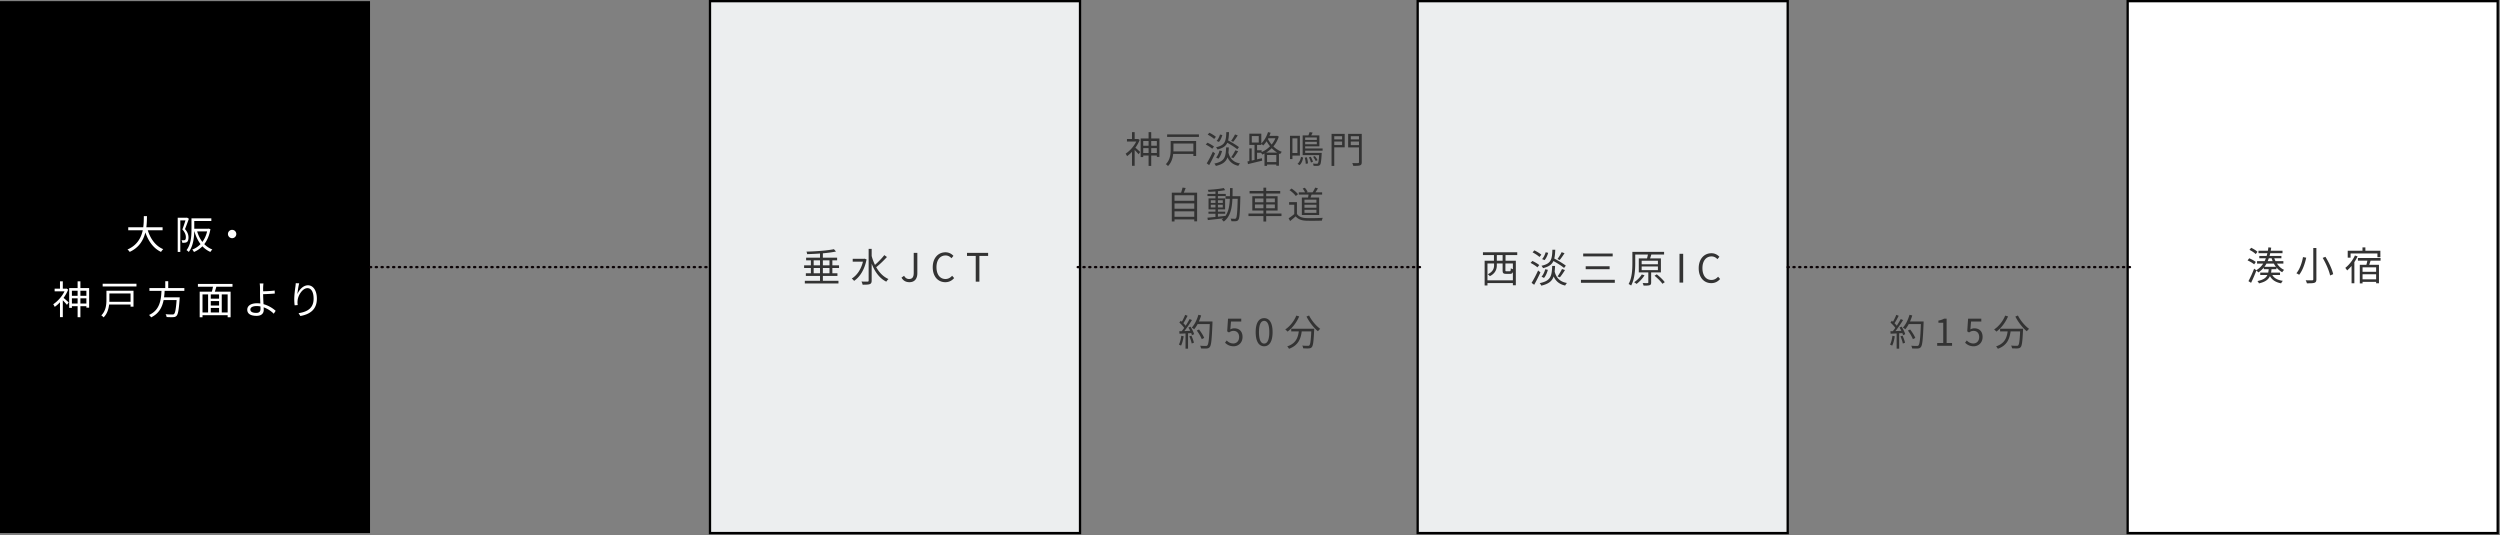
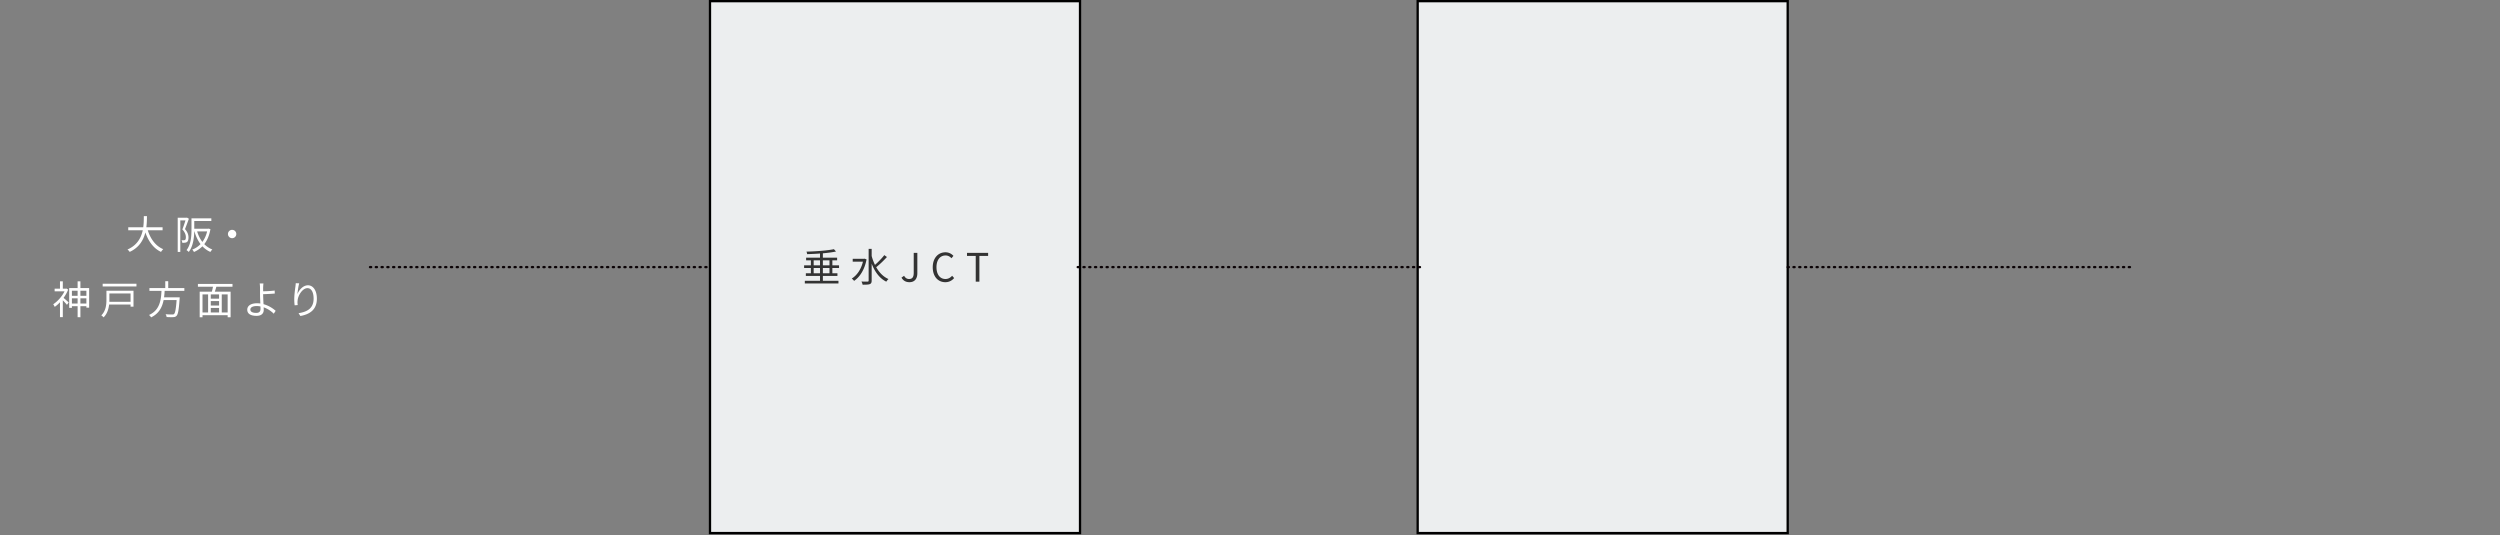
<svg xmlns="http://www.w3.org/2000/svg" width="1081" height="231.5" viewBox="0 0 1081 231.5">
  <rect x="0" y="0" width="1081" height="231.5" fill="#808080" stroke="none" />
-   <path d="M0 .5h160v230H0V.5z" />
  <path fill="#fff" d="M129.889 136.642l-.8-1.224c3.658-.562 6.516-2.025 6.516-6.261 0-2.654-.885-4.559-2.671-4.559-2.092 0-4.032 3.045-4.236 5.257-.085.646-.085 1.225.034 2.058l-1.327.102a20.62 20.62 0 0 1-.17-2.671c0-1.599.306-4.082.51-5.443.068-.528.119-1.038.136-1.446l1.497.051c-.357 1.242-.68 3.504-.782 4.678.663-1.735 2.433-3.828 4.559-3.828 2.246 0 3.862 2.246 3.862 5.784 0 4.678-2.943 6.737-7.128 7.502zm-15.934-5.12c2.161.595 4.015 1.769 5.24 2.875l-.817 1.259a11.768 11.768 0 0 0-4.372-2.773c.017.442.034.816.034 1.123 0 1.378-.85 2.568-3.096 2.568-2.314 0-4.032-.748-4.032-2.67 0-1.515 1.327-2.773 4.236-2.773.476 0 .953.034 1.429.102-.068-1.361-.136-2.909-.136-3.913 0-.97 0-2.365-.017-3.079-.017-.613-.068-1.344-.136-1.667h1.633c-.068.357-.119 1.157-.136 1.667-.017.459 0 1.055 0 1.718 1.344-.034 3.47-.119 4.984-.323l.051 1.293c-1.497.136-3.657.238-5.035.272v.119c0 1.106.085 2.739.17 4.202zm-1.327.987a7.596 7.596 0 0 0-1.65-.171c-1.735 0-2.722.596-2.722 1.515 0 .935.936 1.445 2.552 1.445 1.242 0 1.837-.578 1.837-1.735 0-.272-.017-.629-.017-1.054zm-12.254-29.518c-1.004 0-1.804-.8-1.804-1.803 0-1.004.8-1.804 1.804-1.804 1.003 0 1.803.8 1.803 1.804 0 1.003-.8 1.803-1.803 1.803zm-9.397 5.954a10.38 10.38 0 0 1-3.453-2.45 11.29 11.29 0 0 1-3.657 2.467c-.154-.306-.477-.8-.749-1.038a9.481 9.481 0 0 0 3.589-2.381c-1.156-1.514-2.024-3.369-2.619-5.495h-.085c-.068 2.773-.494 6.413-2.382 8.897-.204-.221-.68-.629-.97-.783 1.974-2.568 2.144-6.192 2.144-8.897V94.4h8.591v1.157h-7.383v3.334h5.988l.204-.051.799.238c-.476 2.739-1.395 4.866-2.67 6.482a10.038 10.038 0 0 0 3.504 2.33c-.289.238-.68.732-.851 1.055zm-1.412-8.897h-4.321c.511 1.718 1.259 3.266 2.263 4.559.919-1.225 1.633-2.756 2.058-4.559zm-8.063 2.654c0 .901-.204 1.616-.664 1.939a1.83 1.83 0 0 1-.884.306 8.26 8.26 0 0 1-1.14.034c-.017-.323-.119-.799-.323-1.122.391.034.731.051.986.017.222 0 .409-.052.545-.137.255-.187.34-.663.34-1.156 0-.919-.289-2.059-1.514-3.369.493-1.242.987-2.756 1.344-3.912h-2.229v13.643h-1.122v-14.8h3.81l.204-.051.817.493c-.51 1.395-1.123 3.13-1.684 4.474 1.225 1.378 1.514 2.603 1.514 3.641zm-1.789 23.07H71.19a31.499 31.499 0 0 1-.255 2.79h6.771s-.017.408-.034.612c-.34 4.849-.681 6.72-1.344 7.4-.391.409-.8.528-1.446.562-.595.034-1.701.017-2.841-.051-.034-.358-.204-.885-.442-1.225 1.208.119 2.415.119 2.841.119.391 0 .629-.017.799-.187.511-.442.834-2.11 1.123-6.039h-5.614c-.595 3.011-1.956 5.818-5.41 7.485a4.302 4.302 0 0 0-.901-1.038c4.695-2.109 5.188-6.515 5.392-10.428h-5.222v-1.208h6.856v-2.96h1.275v2.96h6.975v1.208zm-10.088-16.844c-3.266-1.548-5.427-4.559-6.77-8.421-.817 3.266-2.654 6.533-6.788 8.421-.187-.34-.596-.783-.953-1.038 4.219-1.837 5.92-5.103 6.618-8.318h-6.278v-1.293h6.482c.255-1.787.238-3.488.255-4.832h1.361c-.017 1.361-.034 3.045-.272 4.832h7.026v1.293h-6.414c1.191 3.742 3.403 6.821 6.686 8.165a6.514 6.514 0 0 0-.953 1.191zm-10.618 14.939H44.394v-1.191h14.613v1.191zm-12.98 1.854h11.704v6.89h-1.276v-.936h-9.271c-.221 1.939-.834 4.049-2.399 5.563-.187-.255-.697-.698-.986-.868 2.007-1.956 2.228-4.712 2.228-6.838v-3.811zm10.428 4.78v-3.606h-9.152v2.654c0 .306 0 .629-.017.952h9.169zm-19.102 1.888h-2.585v4.781H33.56v-4.781h-2.467v.732h-1.174v-8.557h3.641v-2.926h1.208v2.926h3.776v8.472h-1.191v-.647zm-3.793-6.668h-2.467v2.177h2.467v-2.177zm0 3.283h-2.467v2.246h2.467v-2.246zm3.793-3.283h-2.585v2.177h2.585v-2.177zm0 3.283h-2.585v2.246h2.585v-2.246zm-8.403 2.807c-.358-.459-1.157-1.327-1.787-1.956v7.281h-1.224v-6.448c-.749.8-1.514 1.48-2.28 2.008-.119-.324-.459-.902-.646-1.14 1.854-1.208 3.793-3.334 4.882-5.58h-4.27v-1.157h2.314v-3.164h1.224v3.164h1.361l.239-.051.697.46c-.476 1.258-1.174 2.483-1.973 3.589.612.476 1.871 1.616 2.211 1.956l-.748 1.038zm71.581-7.825h-6.974c-.205.714-.443 1.48-.664 2.126h6.822v11.075h-1.276v-.902h-10.87v.902h-1.225v-11.075H91.6c.187-.646.358-1.429.494-2.126h-6.516v-1.208h14.953v1.208zm-4.644 11.125h2.552v-7.825h-2.552v7.825zm-4.746 0h3.589v-1.973h-3.589v1.973zm0-3.011h3.589v-1.905h-3.589v1.905zm-1.157-4.814h-2.415v7.825h2.415v-7.825zm1.157 0v1.871h3.589v-1.871h-3.589z" />
  <path stroke="#000" fill="#eceeef" d="M307 .5h160v230H307V.5z" />
  <path fill="#333" d="M423.488 110.655v11.143h-1.582v-11.143h-3.776v-1.327h9.135v1.327h-3.777zm-14.679 9.986c1.191 0 2.093-.528 2.892-1.395l.868.986c-.987 1.14-2.212 1.787-3.828 1.787-3.096 0-5.426-2.399-5.426-6.448 0-4.032 2.364-6.481 5.528-6.481 1.514 0 2.705.748 3.42 1.548l-.851 1.021c-.646-.698-1.48-1.191-2.552-1.191-2.364 0-3.929 1.939-3.929 5.052 0 3.147 1.497 5.121 3.878 5.121zm-15.568 1.378c-1.582 0-2.705-.681-3.436-1.974l1.122-.799c.562.986 1.259 1.395 2.161 1.395 1.344 0 2.007-.766 2.007-2.654v-8.659h1.565v8.812c0 2.144-.986 3.879-3.419 3.879zm-10.003-.221c-2.944-1.446-4.985-4.304-6.329-7.792v7.298c0 .902-.238 1.31-.799 1.548-.562.221-1.548.255-3.114.255-.051-.374-.306-1.003-.51-1.377 1.225.051 2.314.034 2.654.034.34-.017.459-.12.459-.46V107.61h1.31v3.079a20.786 20.786 0 0 0 1.429 3.845c1.361-1.191 3.028-2.892 4.032-4.219l1.14.816c-1.344 1.48-3.181 3.266-4.645 4.406 1.31 2.297 3.08 4.151 5.325 5.121-.306.255-.748.765-.952 1.14zm-14.937-1.344c2.212-1.378 4.015-3.913 4.832-7.298h-4.423v-1.259h4.899l.255-.051.834.323c-.851 4.457-2.909 7.604-5.393 9.288-.204-.306-.715-.799-1.004-1.003zm-8.389-2.297h2.194v1.157h-6.294v2.092h6.737v1.157h-14.545v-1.157h6.566v-2.092h-6.124v-1.157h2.178v-2.263h-2.927v-1.156h2.927v-2.161h-2.059v-1.157h6.005v-1.803c-1.871.136-3.793.221-5.563.272-.017-.306-.153-.799-.289-1.088 4.134-.102 9.135-.477 11.874-1.055l.902 1.004c-1.565.34-3.555.595-5.682.782v1.888h6.158v1.157h-2.058v2.161h2.892v1.156h-2.892v2.263zm-5.342-5.58h-2.739v2.161h2.739v-2.161zm0 3.317h-2.739v2.263h2.739v-2.263zm4.1-3.317h-2.858v2.161h2.858v-2.161zm0 3.317h-2.858v2.263h2.858v-2.263z" />
  <path stroke="#000" fill="#eceeef" d="M613 .5h160v230H613V.5z" />
-   <path stroke="#000" fill="#fff" d="M920 .5h160v230H920V.5z" />
  <path stroke="#0a0205" stroke-dasharray="0.5, 2" stroke-linecap="round" fill="none" d="M465.997 115.499h148.001m158.999 0h148.001m-761.002 0h147.001" />
-   <path fill="#333" d="M740.063 110.877c-2.365 0-3.93 1.939-3.93 5.053 0 3.147 1.497 5.12 3.879 5.12 1.19 0 2.092-.527 2.891-1.395l.868.987c-.987 1.14-2.211 1.786-3.828 1.786-3.096 0-5.426-2.399-5.426-6.447 0-4.032 2.364-6.482 5.529-6.482 1.514 0 2.704.749 3.419 1.548l-.851 1.021c-.646-.698-1.48-1.191-2.551-1.191zm-13.84-1.14h1.582v12.47h-1.582v-12.47zm-10.805 9.493l.97-.613c1.258.987 2.755 2.399 3.453 3.403l-1.021.697c-.646-1.003-2.126-2.466-3.402-3.487zm-1.922-7.502h4.678v6.073h-4.219v4.338c0 .663-.136 1.004-.647 1.174-.51.187-1.326.187-2.636.187-.051-.323-.238-.783-.392-1.106.987.034 1.872.034 2.127.017.255 0 .323-.085.323-.289v-4.321h-4.117v-6.073h3.556c.153-.528.306-1.157.391-1.667h-5.478v3.742c0 2.807-.221 6.89-1.786 9.663-.238-.204-.766-.528-1.089-.647 1.497-2.654 1.633-6.362 1.633-9.033v-4.865h13.712v1.14h-5.512c-.17.561-.357 1.156-.544 1.667zm-3.641 5.069h7.026v-1.565h-7.026v1.565zm0-4.066v1.548h7.026v-1.548h-7.026zm-26.257 8.268h14.648v1.276h-14.648v-1.276zm2.059-4.593v-1.276H696v1.276h-10.343zm-1.089-6.788h12.759v1.259h-12.759v-1.259zm-12.771 9.918c-.681 2.024-2.144 3.232-5.342 3.981-.119-.323-.459-.834-.697-1.089 4.763-.987 5.239-2.926 5.409-7.434h1.242a31.062 31.062 0 0 1-.17 2.416c.63 2.636 2.263 4.474 5.325 4.95-.289.272-.613.749-.783 1.106-2.534-.545-4.066-1.906-4.984-3.93zm2.688.391l-1.021-.408c.663-.834 1.497-2.228 1.939-3.198l1.293.442c-.663 1.106-1.531 2.365-2.211 3.164zm-5.189-3.266c-.306 1.242-.902 2.637-1.667 3.522l-1.072-.545c.698-.731 1.293-2.024 1.599-3.215l1.14.238zm2.416-3.794c-.698 1.532-2.008 2.467-4.508 3.08-.119-.29-.46-.783-.681-1.021 4.168-.919 4.593-2.671 4.729-6.941h1.242c-.051 1.531-.153 2.79-.425 3.811 1.769.918 3.879 2.194 5.001 3.079l-.782.987c-.987-.851-2.875-2.042-4.576-2.995zm1.735-.867c.612-.783 1.378-2.059 1.803-2.96l1.259.442c-.646 1.021-1.446 2.178-2.075 2.943l-.987-.425zm-6.652.034c.664-.681 1.242-1.888 1.548-2.943l1.089.221c-.289 1.106-.867 2.382-1.565 3.164l-1.072-.442zm-4.099-2.909l.765-.868c1.038.494 2.365 1.293 3.011 1.889l-.799.969c-.63-.595-1.94-1.446-2.977-1.99zm2.075 6.481c-.629-.595-1.939-1.412-2.96-1.922l.782-.851c1.021.46 2.348 1.242 2.995 1.787l-.817.986zm-13.78-2.858h4.457v10.616h-1.276v-.97h-10.99v1.038h-1.225v-10.684h4.032v-2.449h-4.763v-1.208h14.834v1.208h-5.069v2.449zm-1.259-2.449h-2.501v2.449h2.501v-2.449zm0 6.566v-2.943h-2.501v.8c0 1.599-.561 3.47-3.028 4.695-.153-.255-.629-.663-.885-.834 2.314-1.105 2.722-2.602 2.722-3.878v-.783h-2.858v7.298h10.99v-3.657c-.204.663-.562.85-1.225.85h-1.684c-1.259 0-1.531-.323-1.531-1.548zm1.208 0c0 .374.051.426.493.426h1.361c.374 0 .442-.154.476-1.293.204.153.579.306.902.408v-2.484h-3.232v2.943zm15.141.919a68.708 68.708 0 0 1-2.705 5.359l-1.123-.834c.817-1.276 1.974-3.453 2.824-5.359l1.004.834zm45.016 1.242c-.885 1.429-2.229 2.841-3.453 3.759-.222-.221-.749-.578-1.038-.748 1.259-.817 2.518-2.076 3.3-3.352l1.191.341zm313.943-6.325a56.068 56.068 0 0 1-.578 1.786h4.202v7.996h-1.225v-.596h-5.869v.647h-1.191v-8.047h2.841c.17-.561.323-1.208.425-1.786h-4.083v-1.14h9.799v1.14h-4.321zm-3.47 8.081h5.869v-2.195h-5.869v2.195zm0-5.189v1.939h5.869v-1.939h-5.869zm6.43-6.005h-11.602v1.837h-1.242v-2.994h6.38v-1.446h1.259v1.446h6.481v2.773H1028v-1.616zm-8.574 1.259c-.391.85-.867 1.701-1.395 2.5v9.153h-1.208v-7.519a16.08 16.08 0 0 1-1.922 1.956 10.526 10.526 0 0 0-.799-1.106c1.65-1.276 3.215-3.283 4.167-5.358l1.157.374zm-15.1.663l1.191-.459c1.497 2.382 2.926 5.461 3.351 7.502l-1.327.561c-.408-2.007-1.769-5.171-3.215-7.604zm-6.822 10.99a6.037 6.037 0 0 0-.527-1.31c1.242.051 2.467.034 2.79.017.357 0 .493-.119.493-.459v-13.525h1.344v13.525c0 .935-.255 1.309-.85 1.531-.613.204-1.668.238-3.25.221zm-4.542-4.338c1.514-1.786 2.45-4.712 2.858-6.992l1.395.255c-.544 2.467-1.531 5.512-3.062 7.4a6.837 6.837 0 0 0-1.191-.663zm-6.123-.46c-.953-.493-1.786-1.19-2.501-2.058v.749h-2.126c-.051.527-.102 1.02-.204 1.48h3.878v1.037h-3.334c.8 1.395 2.331 2.212 4.576 2.535-.289.238-.612.749-.765 1.072-2.348-.443-3.913-1.463-4.832-3.13-.714 1.548-2.058 2.534-4.763 3.147a3.125 3.125 0 0 0-.663-1.004c2.483-.51 3.708-1.31 4.304-2.62h-3.08v-1.037h3.437c.102-.443.17-.936.221-1.48h-2.127v-.698a10.062 10.062 0 0 1-2.364 2.11 5.455 5.455 0 0 0-.834-.834 66.85 66.85 0 0 1-2.296 5.325l-1.14-.732c.714-1.293 1.735-3.487 2.45-5.393l.952.664a8.983 8.983 0 0 0 2.977-2.841h-2.654v-1.072h3.267c.204-.391.374-.816.544-1.259h-2.841v-1.003h3.181c.119-.392.221-.783.307-1.191h-3.845v-1.038h4.066c.085-.476.153-.97.221-1.48l1.225.136a31.4 31.4 0 0 1-.221 1.344h5.103v1.038h-5.308c-.085.408-.187.799-.289 1.191h5.121v1.003h-3.079c.136.443.323.851.527 1.259h3.402v1.072h-2.773c.8 1.191 1.855 2.143 3.097 2.705-.273.238-.63.68-.817 1.003zm-4.593-6.039h-1.208c-.153.443-.306.851-.493 1.259h2.16c-.17-.408-.323-.816-.459-1.259zm.986 2.331h-3.215a9.616 9.616 0 0 1-.901 1.378h5.001a9.617 9.617 0 0 1-.885-1.378zm-10.564-5.954l.732-.902c.952.443 2.143 1.157 2.722 1.752l-.749.987c-.561-.578-1.735-1.361-2.705-1.837zm2.025 6.277c-.596-.544-1.821-1.259-2.841-1.718l.714-.919c1.004.409 2.229 1.072 2.841 1.599l-.714 1.038zM588.09 71.498c-.56.192-1.505.224-2.945.224a5.417 5.417 0 0 0-.432-1.233c1.088.064 2.176.048 2.513.032.288-.016.4-.096.4-.416v-6.37h-4.69v-5.859h5.89v12.229c0 .817-.208 1.201-.736 1.393zm-.464-12.614h-3.554v1.393h3.554v-1.393zm0 2.305h-3.554v1.553h3.554v-1.553zm-10.693 10.549h-1.168V57.876h5.682v5.843h-4.514v8.019zm3.394-12.854h-3.394v1.393h3.394v-1.393zm0 3.842v-1.537h-3.394v1.537h3.394zm-15.538 32.708c-2.081-.08-3.505-.656-4.53-1.889a83.29 83.29 0 0 1-2.417 2.049l-.64-1.201a26.724 26.724 0 0 0 2.433-1.824v-4.05h-2.225v-1.121h3.394v5.107c.752 1.168 2.145 1.712 3.985 1.792 1.745.064 5.299.016 7.171-.112-.128.288-.336.849-.384 1.217-1.745.064-5.026.096-6.787.032zm4.128-25.793c-.209-.512-.705-1.264-1.153-1.841l.752-.304c.481.528.993 1.265 1.201 1.761l-.8.384zm-4.562-3.537h7.155s0 .32-.016.48c-.192 3.105-.352 4.29-.737 4.722-.256.272-.512.368-.944.4-.352.032-1.073.032-1.825-.016-.032-.288-.128-.704-.288-.96.704.064 1.361.064 1.633.064.24 0 .368-.016.496-.145.24-.272.416-1.2.56-3.569h-7.123v-8.548h2.497c.192-.48.4-1.008.496-1.408l1.329.208c-.192.416-.416.832-.608 1.2h3.521v4.738h-6.146v.913h7.539v.96h-7.539v.961zm5.042-6.675h-5.042v1.072h5.042v-1.072zm0 2.961v-1.088h-5.042v1.088h5.042zm-5.234 5.794l.896-.192c.304.849.496 1.969.496 2.673l-.96.177c.016-.705-.16-1.793-.432-2.658zm2.609-.4c.416.689.8 1.601.944 2.193l-.864.288c-.128-.608-.497-1.536-.881-2.225l.801-.256zm-5.184 15.373h2.705c-.208-.497-.608-1.137-1.008-1.633l.912-.352c.496.512.992 1.264 1.185 1.809l-.417.176h2.61c.384-.577.864-1.457 1.12-2.033l1.184.304a21.685 21.685 0 0 1-1.088 1.729h2.897v.992h-4.562c-.144.432-.304.88-.448 1.265h3.73v7.539h-7.491v-7.539h2.673c.08-.401.176-.849.24-1.265h-4.242v-.992zm2.465 8.883h5.17v-1.328h-5.17v1.328zm0-2.209h5.17v-1.312h-5.17v1.312zm0-3.505v1.329h5.17v-1.329h-5.17zm-2.131-14.924l-.881-.56c.833-.673 1.313-1.825 1.521-2.994l.928.272c-.24 1.265-.656 2.529-1.568 3.282zm-.67 12.587l-.945.784c-.496-.768-1.68-1.84-2.721-2.545l.881-.704c1.024.672 2.225 1.697 2.785 2.465zm-2.404-15.212h-1.056V58.724h4.29v8.564h-3.234v1.489zm2.161-2.609v-6.339h-2.161v6.339h2.161zm-7.485.464c-.16-.08-.336-.144-.512-.224v5.266h-1.137v-.528h-4.001v.576h-1.105v-5.33c-.32.16-.64.304-.96.448-.112-.24-.352-.56-.577-.8h-1.68v2.865c.688-.16 1.392-.32 2.097-.496l.112 1.072c-2.177.528-4.45 1.072-6.131 1.489l-.224-1.153.816-.176v-5.458h1.009v5.25l1.232-.288v-6.467h-2.241v-4.882h5.171v4.242c1.264-1.201 2.305-2.993 2.897-4.914l1.136.272c-.16.464-.336.928-.512 1.36h3.089l.208-.048.737.337a12.174 12.174 0 0 1-2.337 4.257c.992.961 2.209 1.809 3.649 2.353-.24.224-.576.689-.736.977zm-5.65 3.457h4.001v-3.073h-4.001v3.073zm-3.586-11.253h-3.009v2.802h3.009v-2.802zm1.937 4.066a6.567 6.567 0 0 0-.832-.704v.48h-1.841v2.305h1.985v.768a11.207 11.207 0 0 0 3.617-2.497 14.553 14.553 0 0 1-1.472-2.193 11.556 11.556 0 0 1-1.457 1.841zm5.25-3.105h-3.057l-.16.304c.4.784.928 1.617 1.584 2.401a10.31 10.31 0 0 0 1.633-2.705zm-1.585 4.29a12.69 12.69 0 0 1-2.401 1.888h4.77c-.896-.528-1.68-1.2-2.369-1.888zM535.456 95.05c-.272.416-.592.544-1.073.592-.448.064-1.2.048-1.936 0-.032-.32-.161-.816-.337-1.121.769.064 1.473.08 1.777.08.272 0 .416-.048.576-.256.369-.464.561-2.577.721-8.387h-2.289c-.192 4.258-.929 7.747-3.746 9.86-.176-.256-.592-.656-.88-.848.256-.176.48-.369.704-.561-2.433.288-4.914.561-6.707.753l-.176-1.041c.961-.08 2.161-.192 3.474-.32v-1.376h-3.026v-.913h3.026v-.976h-2.994v-4.754h2.994v-1.009h-3.458v-.928h3.458v-1.057c-1.025.08-2.065.145-3.01.177a3.536 3.536 0 0 0-.288-.881c2.369-.128 5.25-.416 6.899-.784l.592.912c-.864.192-1.952.336-3.121.464v1.169h3.394v.928h-3.394v1.009h3.105v4.754h-3.105v.976h3.137v.913h-3.137v1.264c1.041-.096 2.129-.208 3.201-.336v.08c1.393-1.889 1.809-4.466 1.953-7.475h-1.873v-1.121h1.905c.032-1.12.032-2.289.032-3.505h1.121c0 1.2 0 2.385-.032 3.505h3.393s-.016.449-.016.609c-.176 6.706-.32 8.931-.864 9.604zm-9.892-8.452h-2.017v1.153h2.017v-1.153zm0 1.937h-2.017v1.168h2.017v-1.168zm3.169-1.937h-2.097v1.153h2.097v-1.153zm0 3.105v-1.168h-2.097v1.168h2.097zm2.034-21.695c-.64 1.905-2.017 3.042-5.026 3.746-.112-.304-.433-.784-.657-1.024 4.482-.929 4.93-2.754 5.091-6.995h1.168c-.032.832-.08 1.6-.16 2.272.592 2.482 2.129 4.21 5.01 4.658-.272.257-.576.705-.736 1.041-2.385-.512-3.826-1.793-4.69-3.698zm2.529.369l-.961-.385c.625-.784 1.409-2.097 1.825-3.009l1.217.416c-.625 1.041-1.441 2.225-2.081 2.978zm-4.882-3.074c-.288 1.169-.849 2.481-1.569 3.314l-1.008-.513c.656-.688 1.216-1.904 1.504-3.025l1.073.224zm2.273-3.569c-.657 1.44-1.889 2.321-4.242 2.897-.112-.272-.432-.736-.64-.96 3.921-.865 4.322-2.514 4.45-6.531h1.168c-.048 1.44-.144 2.625-.4 3.585 1.665.865 3.649 2.065 4.706 2.897l-.736.929c-.929-.8-2.706-1.921-4.306-2.817zm1.632-.817c.577-.736 1.297-1.936 1.697-2.785l1.185.416c-.609.961-1.361 2.049-1.953 2.77l-.929-.401zm-6.258.032c.624-.64 1.168-1.776 1.456-2.769l1.025.208c-.272 1.041-.816 2.241-1.473 2.978l-1.008-.417zm-3.858-2.737l.72-.816c.977.464 2.225 1.216 2.834 1.777l-.753.912c-.592-.56-1.824-1.361-2.801-1.873zm3.186 8.148a64.635 64.635 0 0 1-2.546 5.042l-1.056-.785c.768-1.2 1.857-3.249 2.657-5.042l.945.785zm-1.233-2.049c-.592-.56-1.825-1.329-2.785-1.809l.736-.8c.961.432 2.209 1.168 2.817 1.68l-.768.929zM504.664 58.1h13.75v1.121h-13.75V58.1zm1.536 2.865h11.013v6.483h-1.2v-.88h-8.724c-.208 1.825-.784 3.809-2.257 5.234-.176-.24-.656-.656-.928-.816 1.888-1.841 2.096-4.434 2.096-6.435v-3.586zm9.813 4.498V62.07h-8.612v2.497c0 .288 0 .592-.016.896h8.628zM500.22 67.24h-2.433v4.498h-1.137V67.24h-2.321v.688h-1.104v-8.051h3.425v-2.753h1.137v2.753h3.553v7.971h-1.12v-.608zm-3.57-6.275h-2.321v2.049h2.321v-2.049zm0 3.09h-2.321v2.113h2.321v-2.113zm3.57-3.09h-2.433v2.049h2.433v-2.049zm0 3.09h-2.433v2.113h2.433v-2.113zm-7.908 2.641c-.336-.432-1.088-1.249-1.68-1.841v6.851h-1.153v-6.067c-.704.753-1.425 1.393-2.145 1.889-.112-.304-.432-.848-.608-1.072 1.745-1.137 3.569-3.138 4.594-5.251h-4.018v-1.088h2.177V57.14h1.153v2.977h1.28l.224-.048.656.432c-.448 1.185-1.104 2.337-1.856 3.378.576.448 1.76 1.52 2.081 1.84l-.705.977zm19.011 14.412l1.361.176c-.24.688-.528 1.408-.8 2.017h5.746V95.69h-1.232v-.816h-8.532v.896h-1.185V83.301h4.018c.24-.705.496-1.569.624-2.193zm-3.457 12.645h8.532v-2.369h-8.532v2.369zm0-3.489h8.532v-2.321h-8.532v2.321zm0-3.442h8.532v-2.385h-8.532v2.385zm38.437 4.21h-4.802v-6.195h4.802v-1.168h-5.987V82.58h5.987v-1.44h1.2v1.44h6.067v1.089h-6.067v1.168h4.93v6.195h-4.93v1.312h6.611v1.073h-6.611v2.369h-1.2v-2.369h-6.467v-1.073h6.467v-1.312zm0-5.202h-3.666v1.632h3.666V85.83zm0 2.577h-3.666v1.649h3.666v-1.649zm1.2 1.649h3.746v-1.649h-3.746v1.649zm0-2.594h3.746V85.83h-3.746v1.632zm22.391 55.785c-1.761-1.425-3.777-4.002-4.962-6.371l1.121-.448c1.04 2.145 3.089 4.546 4.818 5.762-.304.257-.753.721-.977 1.057zm-14.15-.784c2.017-1.345 3.794-3.554 4.786-6.003l1.249.352c-1.153 2.689-3.009 5.074-5.026 6.579-.208-.256-.721-.704-1.009-.928zm-9.121 7.267c-2.241 0-3.666-2.033-3.666-6.115 0-4.082 1.425-6.05 3.666-6.05 2.225 0 3.649 1.984 3.649 6.05 0 4.082-1.424 6.115-3.649 6.115zm0-10.981c-1.345 0-2.241 1.441-2.241 4.866 0 3.458.896 4.946 2.241 4.946 1.328 0 2.225-1.488 2.225-4.946 0-3.425-.897-4.866-2.225-4.866zm-12.883 3.217c1.953 0 3.537 1.153 3.537 3.73s-1.856 4.034-3.841 4.034c-1.825 0-2.946-.769-3.73-1.553l.72-.96c.673.672 1.521 1.296 2.882 1.296 1.376 0 2.497-1.056 2.497-2.769 0-1.681-.961-2.673-2.433-2.673-.785 0-1.281.24-1.953.688l-.784-.48.368-5.49h5.714v1.248h-4.434l-.288 3.394a3.362 3.362 0 0 1 1.745-.465zm-13.053 4.146l-1.041.544c-.368-.976-1.264-2.561-2.161-3.729l.961-.464c.896 1.12 1.857 2.641 2.241 3.649zm1.088 4.578c-.528.048-1.504.032-2.465-.032-.032-.336-.16-.848-.384-1.168 1.072.096 2.049.096 2.449.096.304 0 .512-.032.688-.24.529-.545.801-2.978 1.041-9.22h-5.25a12.769 12.769 0 0 1-1.489 2.241 8.27 8.27 0 0 0-1.041-.705c1.233-1.328 2.257-3.425 2.85-5.538l1.2.272a20.337 20.337 0 0 1-.976 2.609h5.874v.608c-.288 7.171-.512 9.652-1.168 10.437-.368.464-.721.576-1.329.64zm-7.123-7.635a14.98 14.98 0 0 0-.784-1.425l.88-.384c.673 1.025 1.361 2.385 1.585 3.249l-.944.449a5.637 5.637 0 0 0-.305-.913l-1.376.08v6.659h-1.089v-6.595l-2.609.128-.096-1.072c.32 0 .688-.016 1.057-.032.352-.416.72-.912 1.072-1.425-.48-.72-1.344-1.632-2.097-2.305l.608-.768c.161.128.321.272.481.416a21.85 21.85 0 0 0 1.424-2.977l1.057.4c-.544 1.073-1.217 2.353-1.825 3.217.384.385.72.769.976 1.105a35.45 35.45 0 0 0 1.713-2.913l1.025.448c-.929 1.505-2.209 3.393-3.314 4.77.8-.032 1.681-.08 2.561-.112zm-2.833 2.337c-.224 1.504-.608 3.041-1.136 4.066-.193-.144-.673-.369-.929-.449.528-.976.865-2.401 1.041-3.809l1.024.192zm4.418 2.817l-.945.32c-.144-.832-.592-2.113-1.024-3.105l.896-.288c.465.976.929 2.241 1.073 3.073zm42.1-4.914v-1.153h9.941s-.016.417-.032.577c-.225 4.914-.465 6.755-1.009 7.363-.336.4-.672.496-1.232.56-.529.048-1.521.016-2.513-.032a2.895 2.895 0 0 0-.401-1.184c1.041.096 2.033.112 2.401.112.337 0 .529-.032.673-.208.416-.401.64-2.001.832-6.035h-4.13c-.416 3.153-1.44 6.051-5.506 7.523-.16-.304-.496-.784-.768-1.04 3.761-1.249 4.642-3.794 5.01-6.483h-3.266zm318.068-.048c-1.761-1.425-3.778-4.002-4.962-6.371l1.12-.448c1.04 2.145 3.089 4.546 4.818 5.762-.304.257-.752.721-.976 1.057zm-14.15-.784c2.017-1.345 3.793-3.554 4.786-6.003l1.248.352c-1.152 2.689-3.009 5.074-5.026 6.579-.208-.256-.72-.704-1.008-.928zm-8.517-.497c1.953 0 3.538 1.153 3.538 3.73s-1.857 4.034-3.842 4.034c-1.825 0-2.945-.769-3.73-1.553l.721-.96c.672.672 1.52 1.296 2.881 1.296 1.377 0 2.497-1.056 2.497-2.769 0-1.681-.96-2.673-2.433-2.673-.784 0-1.281.24-1.953.688l-.784-.48.368-5.49h5.714v1.248h-4.433l-.289 3.394a3.365 3.365 0 0 1 1.745-.465zm-16.097 6.339h2.609v-8.756h-2.081v-.928c1.041-.192 1.793-.464 2.433-.832h1.121v10.516h2.353v1.217h-6.435v-1.217zm-9.465-2.193l-1.04.544c-.368-.976-1.265-2.561-2.161-3.729l.96-.464c.897 1.12 1.857 2.641 2.241 3.649zm1.089 4.578c-.528.048-1.505.032-2.465-.032-.032-.336-.16-.848-.384-1.168 1.072.096 2.049.096 2.449.096.304 0 .512-.032.688-.24.528-.545.8-2.978 1.04-9.22h-5.25c-.448.848-.96 1.616-1.488 2.241a8.419 8.419 0 0 0-1.041-.705c1.233-1.328 2.257-3.425 2.849-5.538l1.201.272a20.193 20.193 0 0 1-.977 2.609h5.875v.608c-.288 7.171-.512 9.652-1.169 10.437-.368.464-.72.576-1.328.64zm-7.123-7.635a14.98 14.98 0 0 0-.784-1.425l.88-.384c.672 1.025 1.36 2.385 1.585 3.249l-.945.449a5.529 5.529 0 0 0-.304-.913l-1.377.08v6.659h-1.088v-6.595l-2.609.128-.096-1.072c.32 0 .688-.016 1.056-.032a18.17 18.17 0 0 0 1.073-1.425c-.48-.72-1.345-1.632-2.097-2.305l.608-.768c.16.128.32.272.48.416a21.74 21.74 0 0 0 1.425-2.977l1.056.4c-.544 1.073-1.216 2.353-1.824 3.217.384.385.72.769.976 1.105a35.737 35.737 0 0 0 1.713-2.913l1.024.448c-.928 1.505-2.209 3.393-3.313 4.77.8-.032 1.68-.08 2.561-.112zm-2.833 2.337c-.224 1.504-.609 3.041-1.137 4.066-.192-.144-.672-.369-.928-.449.528-.976.864-2.401 1.04-3.809l1.025.192zm4.418 2.817l-.945.32c-.144-.832-.592-2.113-1.024-3.105l.896-.288c.464.976.928 2.241 1.073 3.073zm41.121-4.914v-1.153h9.94s-.016.417-.032.577c-.224 4.914-.464 6.755-1.008 7.363-.337.4-.673.496-1.233.56-.528.048-1.521.016-2.513-.032a2.892 2.892 0 0 0-.4-1.184c1.04.096 2.033.112 2.401.112.336 0 .528-.032.672-.208.416-.401.64-2.001.832-6.035h-4.129c-.416 3.153-1.441 6.051-5.507 7.523-.16-.304-.496-.784-.768-1.04 3.762-1.249 4.642-3.794 5.01-6.483h-3.265z" />
</svg>